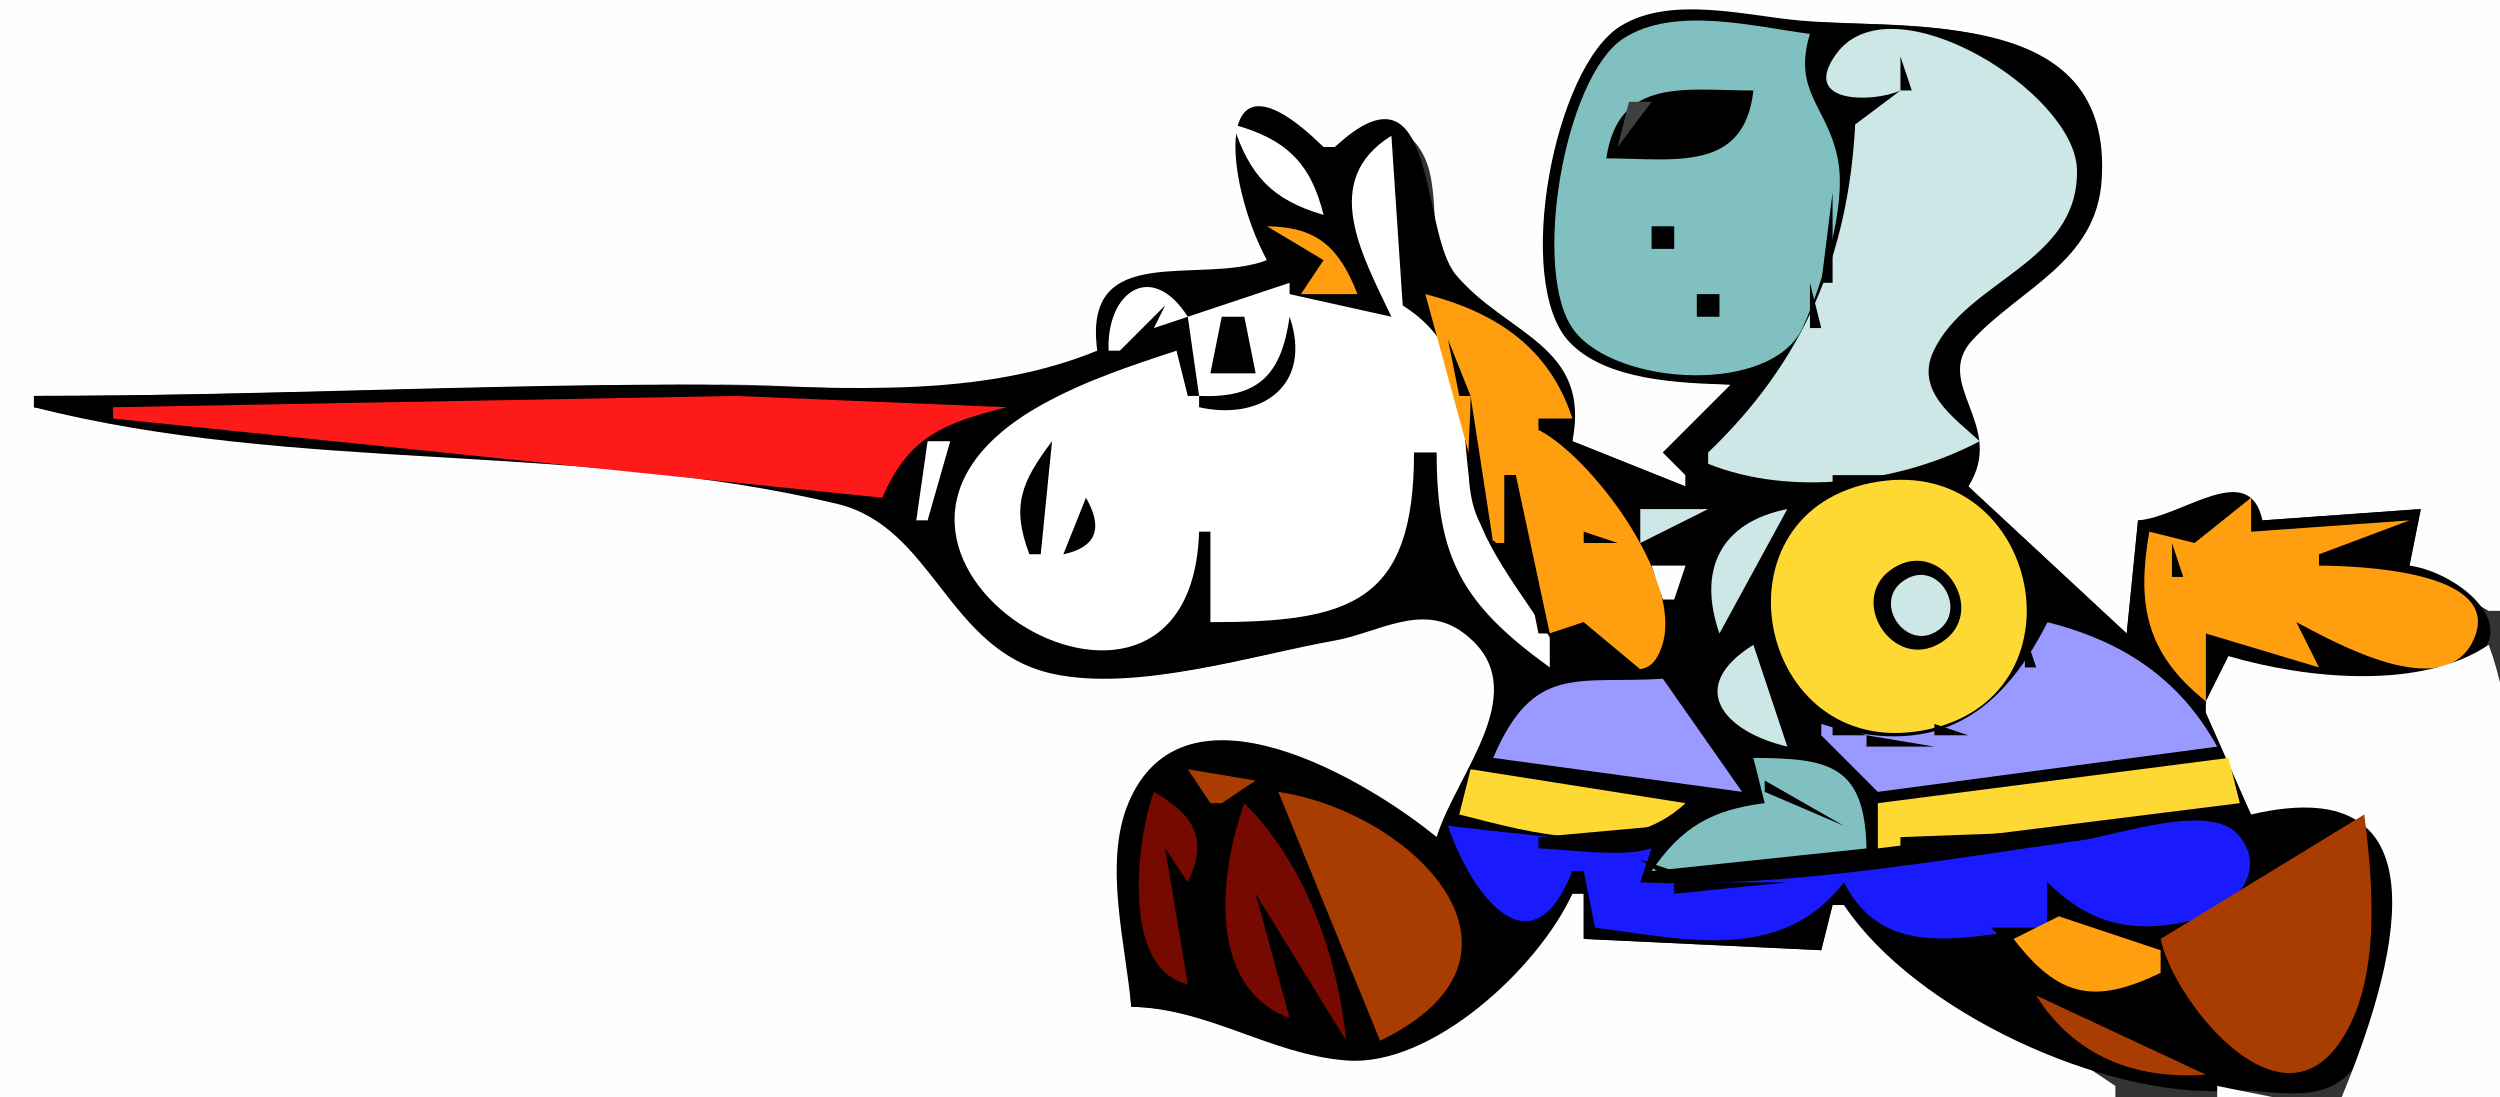
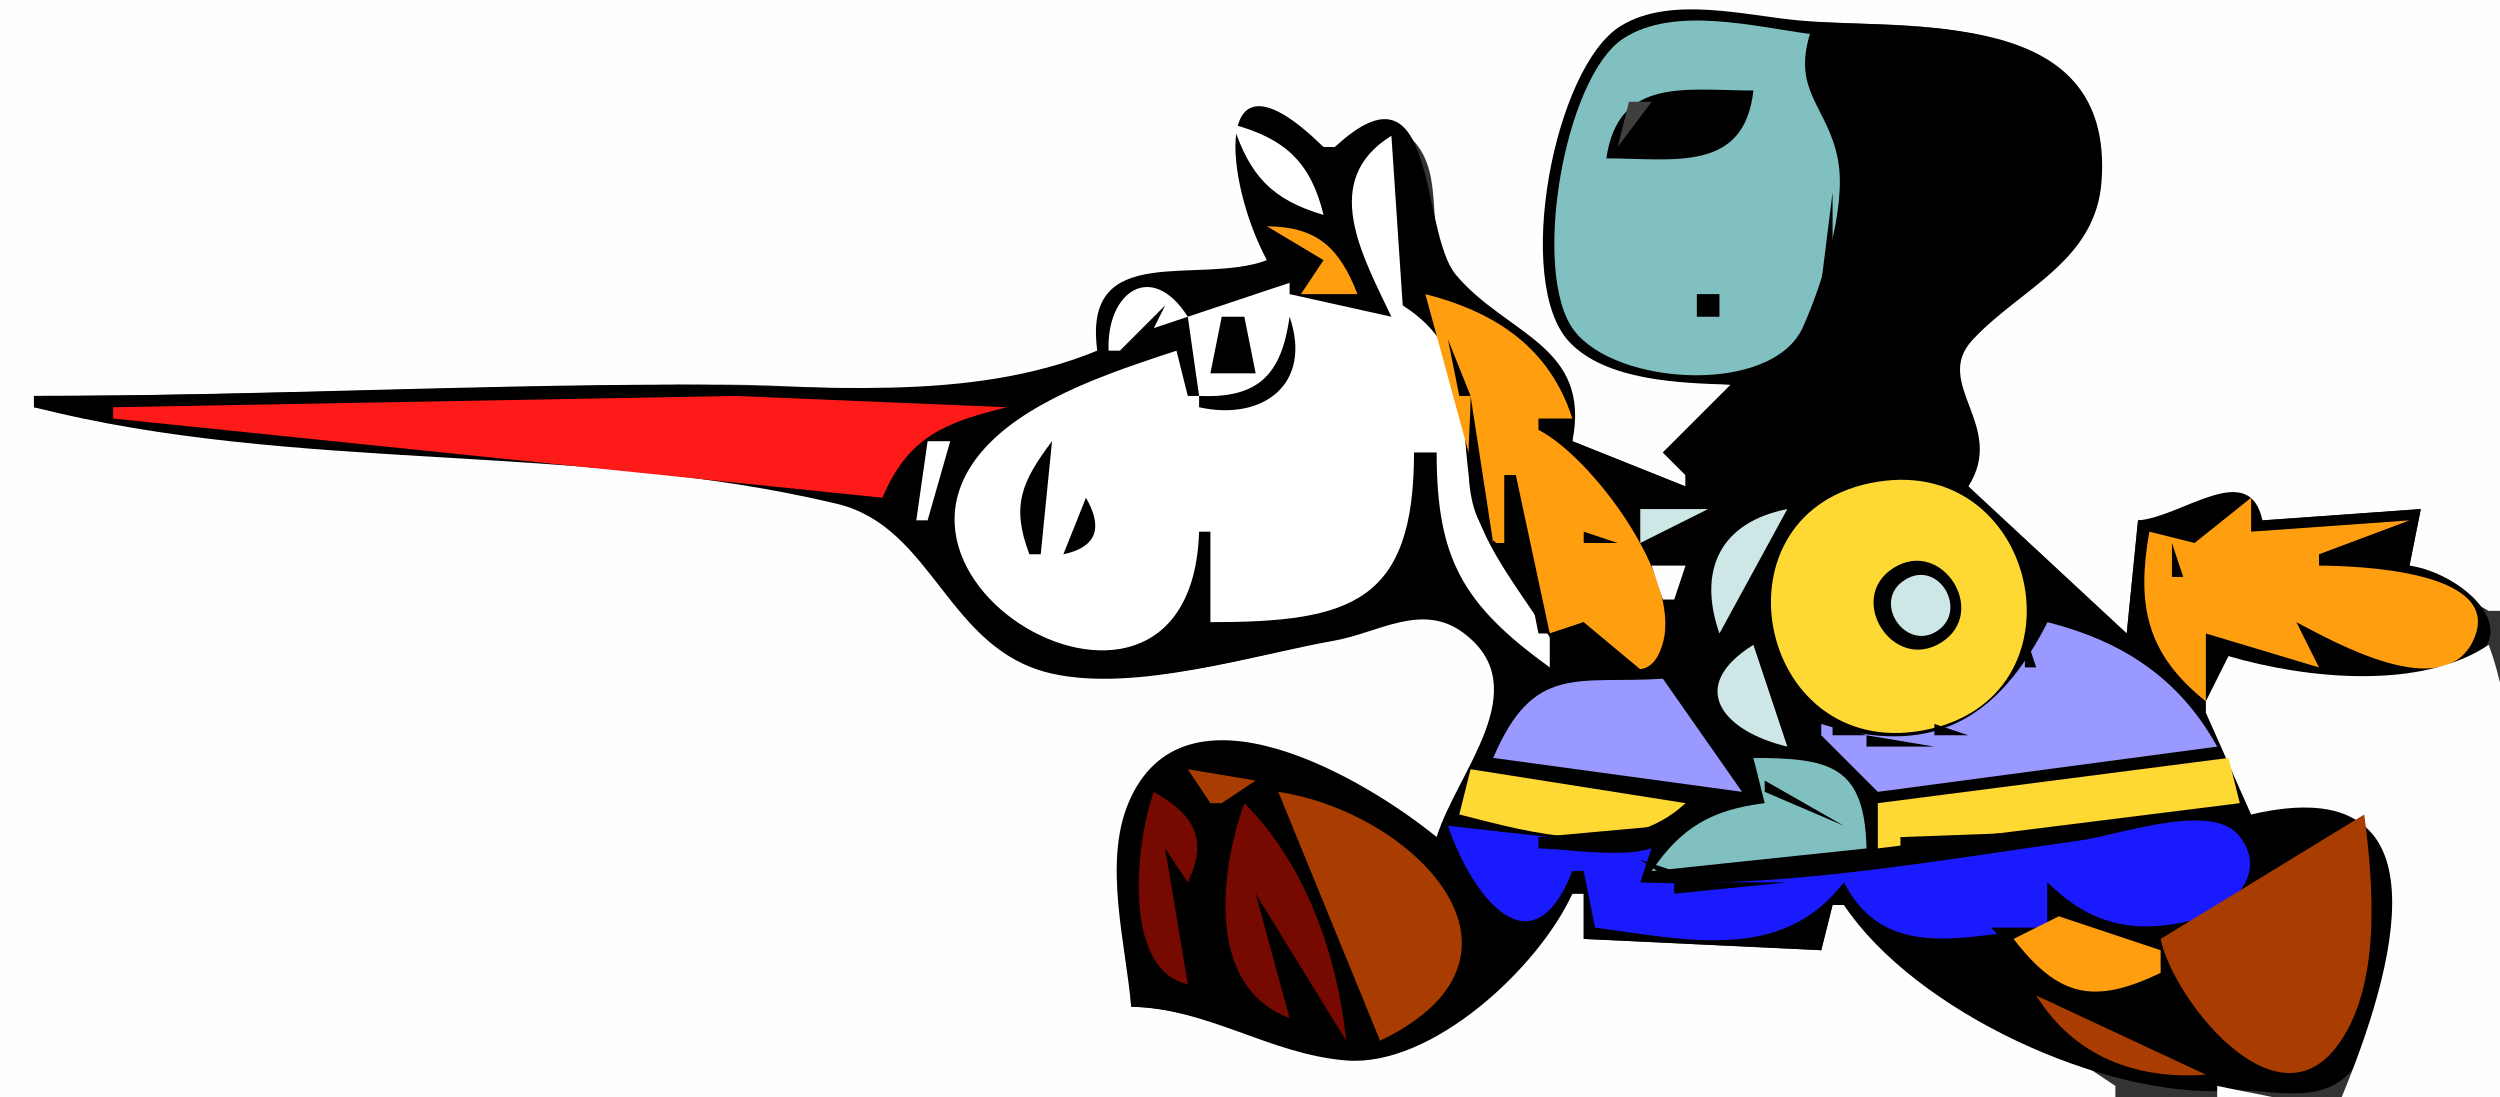
<svg xmlns="http://www.w3.org/2000/svg" width="221" height="97">
  <rect width="100%" height="100%" fill="#333333" stroke="none" />
-   <path style="fill:#fefefe; stroke:none;" d="M0 0L0 97L187 97L187 96L163 80L162 80L161 84L140 83L140 79L139 79C135.445 84.442 126.925 93.603 120 93.621C113 93.638 107.147 89.057 100 89C99.731 83.866 98.02 78.089 99.412 73.011C103.294 58.855 119.906 69.607 127 74C129.539 68.077 136.894 60.343 129.39 55.254C125.54 52.644 121.904 55.497 118 56.416C111.56 57.931 100.402 60.95 94 59.548C84.793 57.533 83.726 47.336 75.881 44.783C53.446 37.484 26.27 40.543 3 36L3 35C23.353 35 43.709 34 64 34C74.583 34 87.446 36.167 97 31C97.077 21.55 105.982 25.99 112 23C109.322 16.231 105.716 5.018 117 13L118 13C119.941 11.761 122.02 10.045 124.275 11.813C127.946 14.69 125.958 19.905 127.717 23.553C130.903 30.16 139.797 29.93 139 39L149 43L149 42L147 40L153 34C148.462 33.753 141.866 33.278 138.717 29.506C133.974 23.825 137.708 7.005 143.287 2.845C147.44 -0.252 153.31 1.372 158 1.804C167.58 2.685 184.02 0.219 185.547 14.001C186.542 22.989 176.285 24.621 173.015 31.072C171.108 34.833 176.179 38.073 174 43L188 56L189 46L200 46L214 45L213 50L220 54L221 54L221 0L0 0z" />
+   <path style="fill:#fefefe; stroke:none;" d="M0 0L0 97L187 97L187 96L163 80L162 80L161 84L140 83L140 79L139 79C135.445 84.442 126.925 93.603 120 93.621C113 93.638 107.147 89.057 100 89C99.731 83.866 98.02 78.089 99.412 73.011C103.294 58.855 119.906 69.607 127 74C129.539 68.077 136.894 60.343 129.39 55.254C125.54 52.644 121.904 55.497 118 56.416C111.56 57.931 100.402 60.95 94 59.548C84.793 57.533 83.726 47.336 75.881 44.783C53.446 37.484 26.27 40.543 3 36L3 35C23.353 35 43.709 34 64 34C74.583 34 87.446 36.167 97 31C97.077 21.55 105.982 25.99 112 23C109.322 16.231 105.716 5.018 117 13L118 13C119.941 11.761 122.02 10.045 124.275 11.813C127.946 14.69 125.958 19.905 127.717 23.553C130.903 30.16 139.797 29.93 139 39L149 43L149 42L147 40L153 34C148.462 33.753 141.866 33.278 138.717 29.506C133.974 23.825 137.708 7.005 143.287 2.845C147.44 -0.252 153.31 1.372 158 1.804C167.58 2.685 184.02 0.219 185.547 14.001C186.542 22.989 176.285 24.621 173.015 31.072C171.108 34.833 176.179 38.073 174 43L188 56L189 46L200 46L214 45L213 50L220 54L221 54L221 0L0 0" />
  <path style="fill:#000000; stroke:none;" d="M153 34L147 40L149 42L149 43L139 39C140.676 30.53 133.191 29.614 128.717 24.311C125.447 20.435 127.165 4.482 118 13L117 13C106.792 2.976 108.326 16.295 112 23C105.982 25.257 95.659 21.166 97 31C85.433 35.725 72.319 33.985 60 34C41.053 34.023 22.014 35 3 35L3 36C26.062 41.859 50.903 39.024 73.973 44.533C82.554 46.582 83.711 57.478 93.001 59.549C100.392 61.196 110.604 57.947 118 56.623C121.873 55.929 125.72 53.219 129.377 55.955C135.894 60.832 128.743 68.289 127 74C120.887 68.979 104.574 59.213 99.717 71.073C97.541 76.387 99.521 83.51 100 89C106.83 89.138 112.26 93.202 119 93.745C126.593 94.357 136.024 85.523 139 79L140 79L140 83L161 84L162 80L163 80C169.316 89.457 186.046 97.095 197 96.42C200.742 96.189 205.115 97.892 207.939 94.587C216.134 84.995 213.714 67.399 199 72L195 63L195 62L197 58C201.598 59.819 212.189 61.254 216.895 59.279C224.176 56.224 217.633 50.65 213 50L214 45L200 46C198.825 40.517 192.885 45.722 189 46L188 56L174 43C177.427 37.633 170.767 33.931 174.372 30.048C178.614 25.479 185.271 23.144 185.781 16C186.888 0.472 168.964 2.72 159 1.804C154.231 1.365 147.69 -0.404 143.287 2.285C137.367 5.901 133.77 24.942 138.717 30.215C141.969 33.682 148.598 33.872 153 34z" />
  <path style="fill:#81c0c0; stroke:none;" d="M160 3C155.111 2.362 147.962 0.479 143.493 3.412C138.252 6.852 135.316 24.158 139.15 29.215C142.88 34.136 156.69 34.956 159.388 28.899C161.089 25.08 163.267 18.298 162.474 14.115C161.585 9.425 158.423 8.142 160 3z" />
-   <path style="fill:#cde6e6; stroke:none;" d="M168 8L164 11C163.383 22.651 159.413 31.944 151 40L151 41C158.339 43.954 168.066 42.702 175 39C172.703 36.896 169.259 34.558 170.933 31.019C173.917 24.713 183.789 23.249 183.605 15C183.453 8.15 167.236 -1.916 162.349 4.737C159.027 9.258 165.695 9.07 168 8z" />
  <path style="fill:#000000; stroke:none;" d="M168 5L168 8L169 8L168 5z" />
  <path style="fill:#cde6e6; stroke:none;" d="M159.333 6.667L159.667 7.333L159.333 6.667z" />
  <path style="fill:#000000; stroke:none;" d="M142 14C147.928 14 154.207 15.31 155 8C148.999 8 143.052 6.759 142 14z" />
  <path style="fill:#3f3f3f; stroke:none;" d="M144 9L143 13L146 9L144 9z" />
  <path style="fill:#cde6e6; stroke:none;" d="M160 9L161 10L160 9z" />
  <path style="fill:#ffffff; stroke:none;" d="M109 11C110.475 15.523 112.412 17.647 117 19C115.877 14.342 113.594 12.254 109 11M123 28L114 26L114 25L105 28C101.813 22.982 97.795 25.803 98 31L99 31L103 27L102 29L105 28L106 35L105 35L104 31C99.907 32.345 95.776 33.71 92.004 35.83C69.032 48.733 105.26 70.651 106 47L107 47L107 55C119.436 54.998 124.998 53.262 125 40L127 40C127.001 49.356 129.263 53.408 137 59L138 58C135.772 53.99 131.567 49.254 130.401 44.913C128.595 38.191 130.91 31.356 124 27L123 12C116.624 15.959 120.433 22.574 123 28z" />
  <path style="fill:#000000; stroke:none;" d="M162 17L161 25L162 25L162 17M122 18L123 19L122 18z" />
  <path style="fill:#ff9f10; stroke:none;" d="M112 20L117 23L115 26L120 26C118.404 21.9 116.473 20.056 112 20z" />
-   <path style="fill:#000000; stroke:none;" d="M141.667 20.333L142.333 20.667L141.667 20.333M146 20L146 22L148 22L148 20L146 20M151.667 21.333L152.333 21.667L151.667 21.333M122 24L123 25L122 24M140 25L141 26L140 25M145 25L146 26L145 25M160 25L160 29L161 29L160 25z" />
  <path style="fill:#ff9f10; stroke:none;" d="M126 26L132 48L133 48L133 42L134 42L137 56L140 55C141.077 57.49 145.636 61.932 147.014 56.783C148.585 50.912 140.637 40.368 136 38L136 37L139 37C136.981 30.72 132.201 27.588 126 26z" />
  <path style="fill:#000000; stroke:none;" d="M150 26L150 28L152 28L152 26L150 26M170 26L168 30L170 26M126 27L127 28L126 27M108 28L107 33L111 33L110 28L108 28M114 28C113.281 33.125 111.255 35.233 106 35L106 36C111.624 37.248 116.052 33.974 114 28M127.333 28.667L127.667 29.333L127.333 28.667M159.333 29.667L159.667 30.333L159.333 29.667z" />
  <path style="fill:#ffffff; stroke:none;" d="M108.667 30.333L109.333 30.667L108.667 30.333z" />
  <path style="fill:#000000; stroke:none;" d="M128 30L129 35L130 35L128 30M158.333 31.667L158.667 32.333L158.333 31.667z" />
  <path style="fill:#ff1a1a; stroke:none;" d="M10 36L10 37L78 44C80.305 38.571 83.532 37.358 89 36L65 35L10 36z" />
  <path style="fill:#000000; stroke:none;" d="M130 35C130 40.047 128.483 46.814 134 49L134 42L133 42L133 48L132 48L130 35z" />
  <path style="fill:#ffffff; stroke:none;" d="M82 39L81 46L82 46L84 39L82 39z" />
  <path style="fill:#000000; stroke:none;" d="M93 39C90.293 42.601 89.37 44.714 91 49L92 49L93 39M162 42L162 43L170 42L162 42z" />
  <path style="fill:#ffd933; stroke:none;" d="M166.001 42.584C150.871 44.991 155.163 67.299 170 64.566C184.768 61.845 180.417 40.29 166.001 42.584z" />
  <path style="fill:#000000; stroke:none;" d="M96 44L94 49C97.012 48.355 97.498 46.613 96 44z" />
  <path style="fill:#ff9f10; stroke:none;" d="M194 48L190 47C188.863 53.474 189.707 57.769 195 62L195 56L205 59L203 55C206.336 56.744 215.989 62.261 218.634 56.619C221.564 50.371 208.078 50.018 205 50L205 49L213 46L199 47L199 44L194 48z" />
  <path style="fill:#cde6e6; stroke:none;" d="M145 45L145 48L151 45L145 45M152 56L158 45C152.064 46.172 150.043 50.408 152 56z" />
  <path style="fill:#000000; stroke:none;" d="M140 47L140 48L143 48L140 47M198 47L196 50L198 47M104 48L105 49L104 48M109 48L110 49L109 48M192 48L192 51L193 51L192 48M134.333 49.667L134.667 50.333L134.333 49.667M167.412 50.191C163.145 52.85 167.301 59.479 171.588 56.809C175.855 54.15 171.699 47.521 167.412 50.191z" />
  <path style="fill:#fefefe; stroke:none;" d="M146 50L147 53L148 53L149 50L146 50z" />
  <path style="fill:#cde6e6; stroke:none;" d="M168.412 51.247C165.381 53.127 168.447 57.676 171.283 55.753C173.998 53.912 171.351 49.424 168.412 51.247z" />
  <path style="fill:#000000; stroke:none;" d="M135 51L136 56L137 56L135 51M146.333 51.667L146.667 52.333L146.333 51.667M138.333 53.667L138.667 54.333L138.333 53.667M137 56L137 59L146 61L146 60L140 55L137 56z" />
  <path style="fill:#9999ff; stroke:none;" d="M181 55C176.505 63.87 170.555 66.969 161 64L161 65L166 70L196 66C192.644 59.946 187.633 56.685 181 55z" />
  <path style="fill:#000000; stroke:none;" d="M194 55L195 56L194 55z" />
  <path style="fill:#9999ff; stroke:none;" d="M149.333 56.667L149.667 57.333L149.333 56.667z" />
  <path style="fill:#000000; stroke:none;" d="M179 56L179 59L180 59L179 56z" />
  <path style="fill:#cde6e6; stroke:none;" d="M158 66L155 57C149.034 60.722 152.316 64.66 158 66z" />
  <path style="fill:#fefefe; stroke:none;" d="M220 57C214.009 61.057 203.817 60.004 197 58L195 62L195 63L199 72C216.953 67.814 211.554 86.005 207 97L221 97C221 85.182 224.136 68.068 220 57z" />
  <path style="fill:#9999ff; stroke:none;" d="M132 67L154 70L147 60C139.419 60.485 135.564 58.607 132 67M148 58L149 59L148 58z" />
  <path style="fill:#000000; stroke:none;" d="M178 59L174 64L178 59M191 59L192 60L191 59M192 60L193 61L192 60M193 61L194 62L193 61z" />
  <path style="fill:#9999ff; stroke:none;" d="M158 62L160 64L158 62z" />
  <path style="fill:#000000; stroke:none;" d="M159 62L160 63L159 62M162 64L162 65L165 65L162 64M171 64L171 65L174 65L171 64M165 65L165 66L171 66L165 65z" />
  <path style="fill:#a93c01; stroke:none;" d="M105 68L107 71L108 71L111 69L105 68z" />
  <path style="fill:#81c0c0; stroke:none;" d="M155 67L156 71C151.338 71.583 148.655 73.107 146 77L165 75C164.836 67.664 161.772 67.019 155 67z" />
  <path style="fill:#000000; stroke:none;" d="M181 69L181 70L195 68L181 69z" />
  <path style="fill:#ffd933; stroke:none;" d="M166 71L166 75L198 71L197 67L166 71M130 68L129 72C135.49 73.649 143.616 76.023 149 71L130 68z" />
  <path style="fill:#000000; stroke:none;" d="M156 69L156 70L163 73L156 69z" />
  <path style="fill:#760900; stroke:none;" d="M102 70C100.397 74.384 99.15 85.753 105 87L103 75L105 78C106.86 74.17 105.539 72.011 102 70z" />
  <path style="fill:#a93c01; stroke:none;" d="M113 70L122 92C137.509 84.543 124.991 71.807 113 70z" />
  <path style="fill:#760900; stroke:none;" d="M110 71C107.805 77.118 106.619 87.254 114 90L111 79L119 92C118.239 84.498 115.421 76.369 110 71z" />
  <path style="fill:#000000; stroke:none;" d="M168 74L168 75L195 73L168 74z" />
  <path style="fill:#1a1aff; stroke:none;" d="M145 78L146 75L128 73C130.061 79.1 135.373 86.249 139 77L140 77L141 82C149.05 83.051 157.517 85.157 163 78C166.714 85.256 174.171 82.596 181 82L181 78C184.817 81.777 188.664 82.611 193.958 81.331C197.112 80.569 200.744 77.148 197.846 73.776C195.381 70.908 187.199 73.829 184 74.278C171.526 76.029 157.581 78.545 145 78z" />
  <path style="fill:#a93c01; stroke:none;" d="M191 83C192.01 88.087 200.973 99.776 206.52 92.576C210.6 87.28 209.79 78.148 209 72L191 83z" />
  <path style="fill:#000000; stroke:none;" d="M147 73L136 74L136 75C138.73 75 148.282 76.702 147 73M145 76L148 78L148 77L145 76M148 78L148 79L158 78L148 78M181 78L181 82L176 82L183 89L178 83C181.226 82.292 182.678 81.151 181 78z" />
  <path style="fill:#ff9f10; stroke:none;" d="M182 81L178 83C182.003 88.205 185.173 88.804 191 86L191 84L182 81z" />
  <path style="fill:#760900; stroke:none;" d="M106.333 82.667L106.667 83.333L106.333 82.667z" />
  <path style="fill:#ff9f10; stroke:none;" d="M172 84L179 87L172 84z" />
  <path style="fill:#a93c01; stroke:none;" d="M179 87L180 88L179 87M180 88C183.342 93.369 188.798 95.463 195 95L180 88z" />
  <path style="fill:#fefefe; stroke:none;" d="M196 96L196 97L201 97L196 96z" />
</svg>